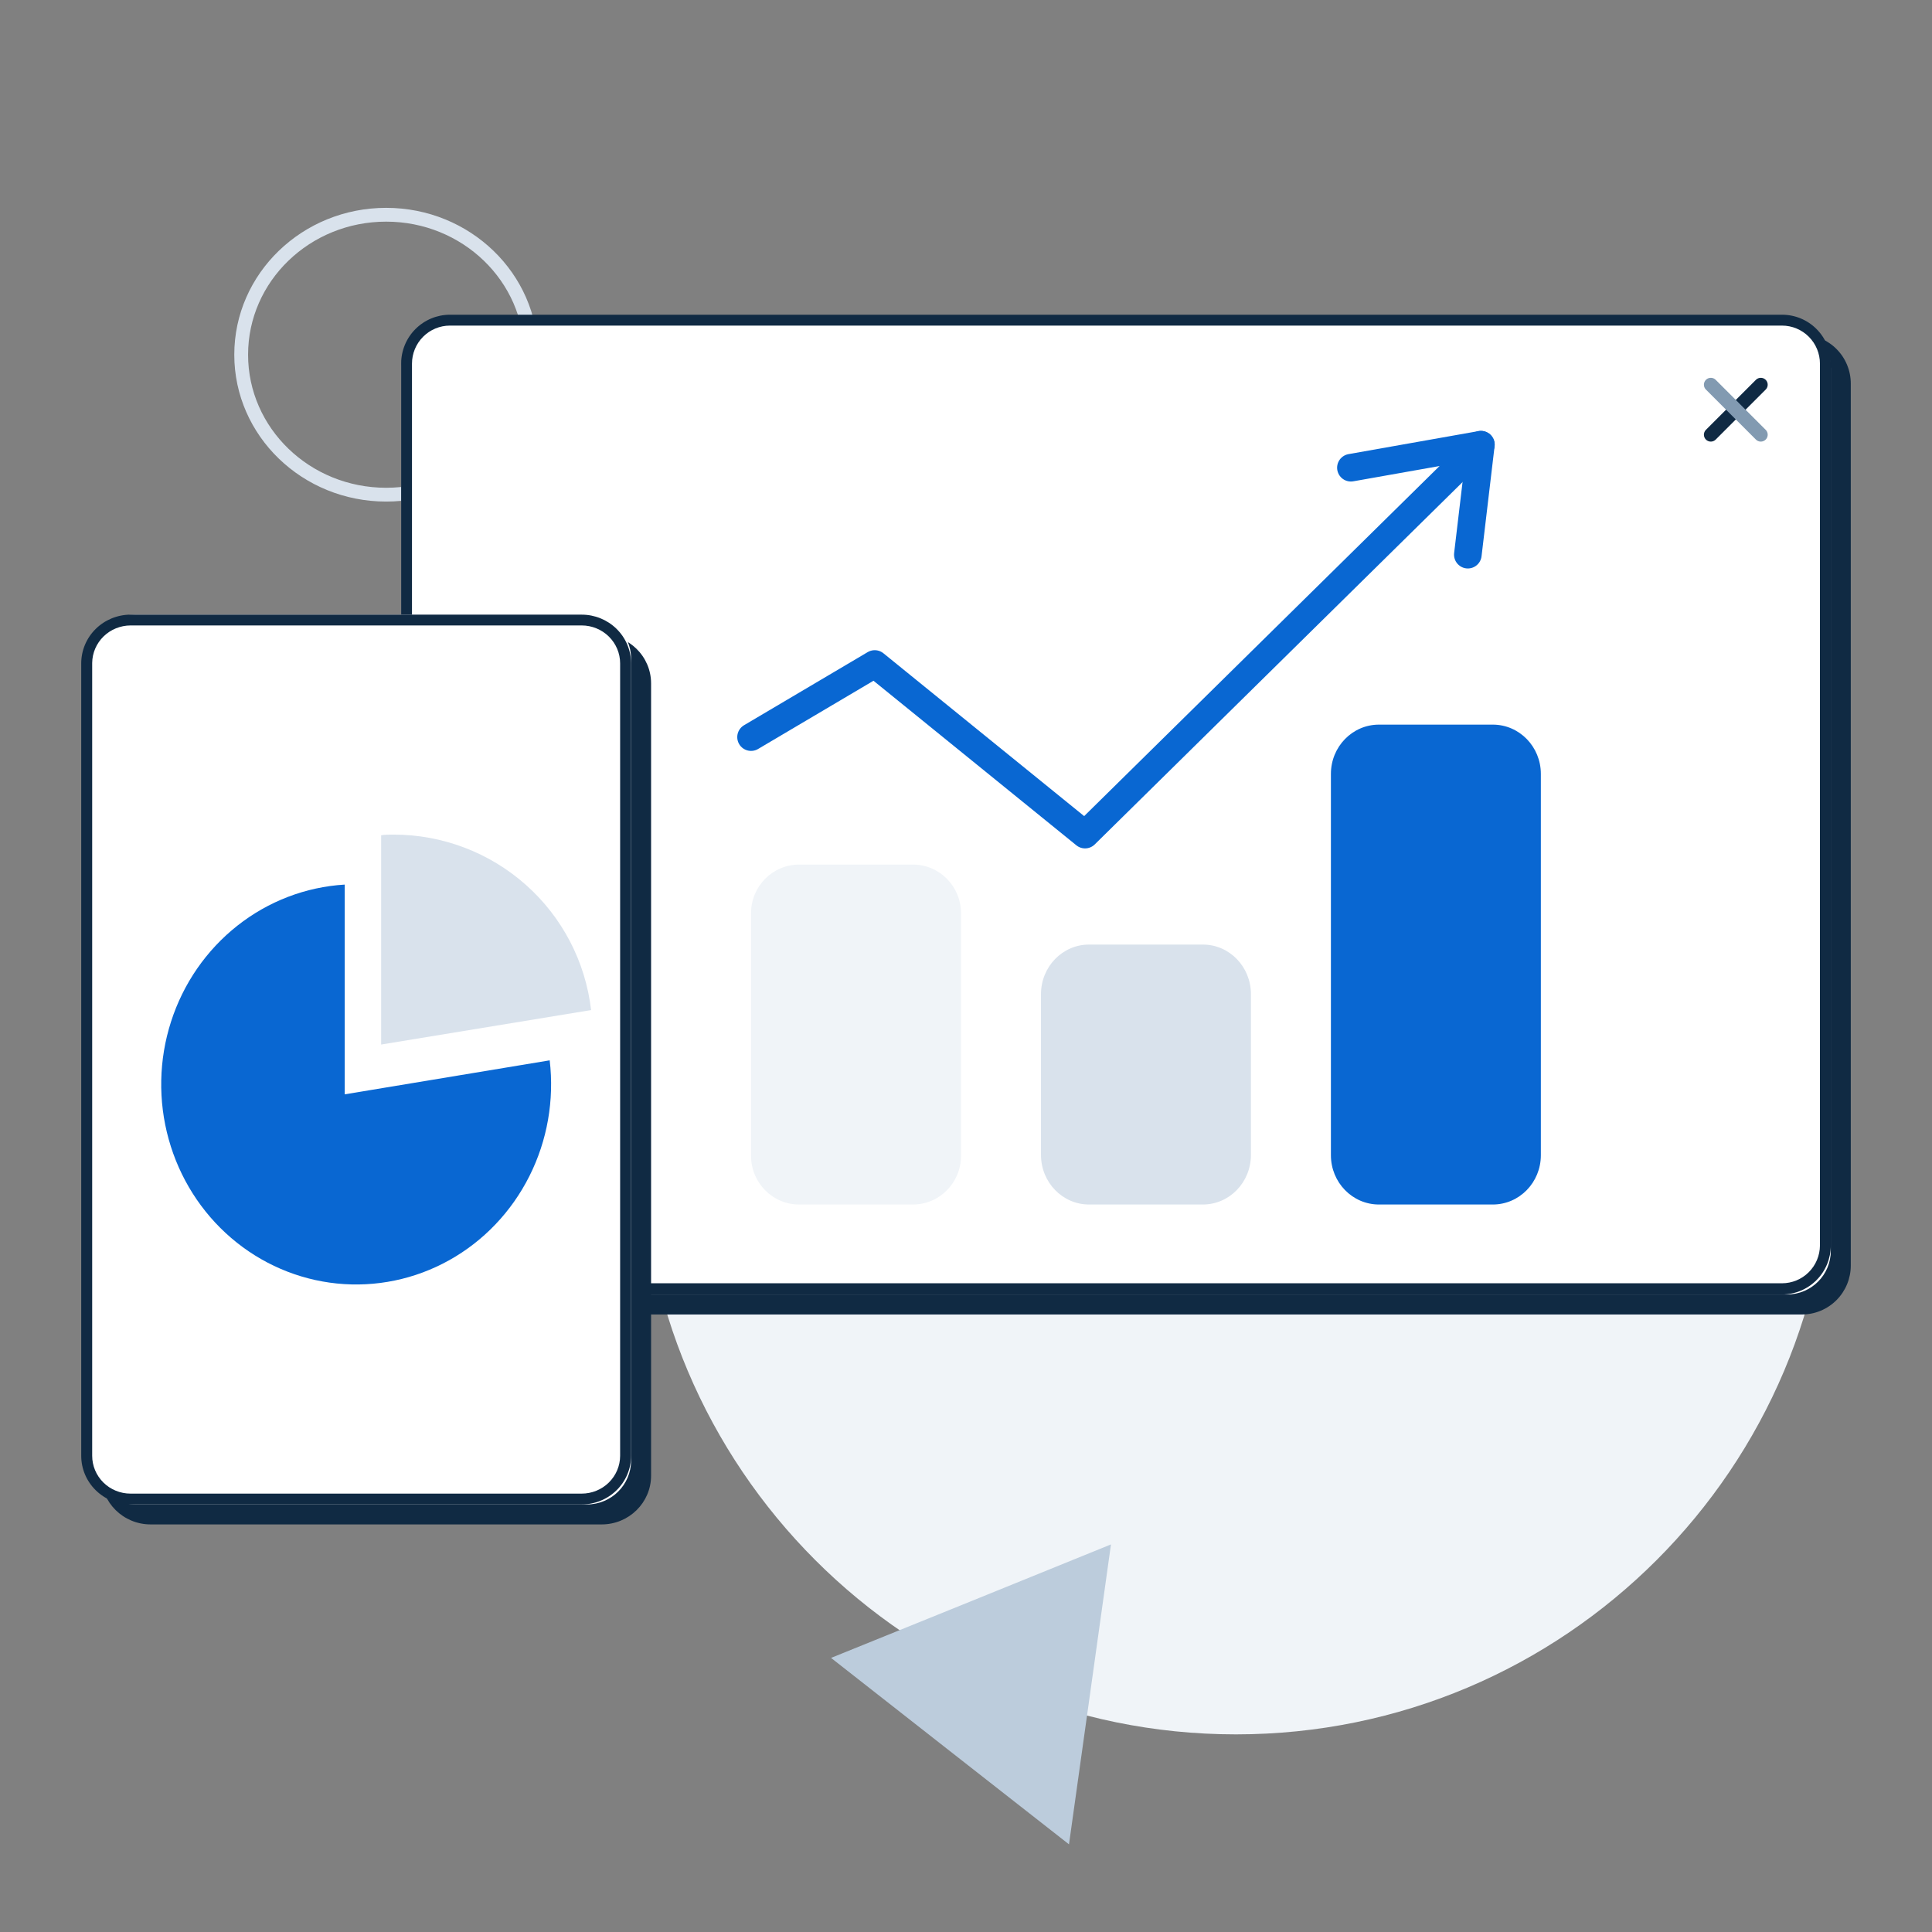
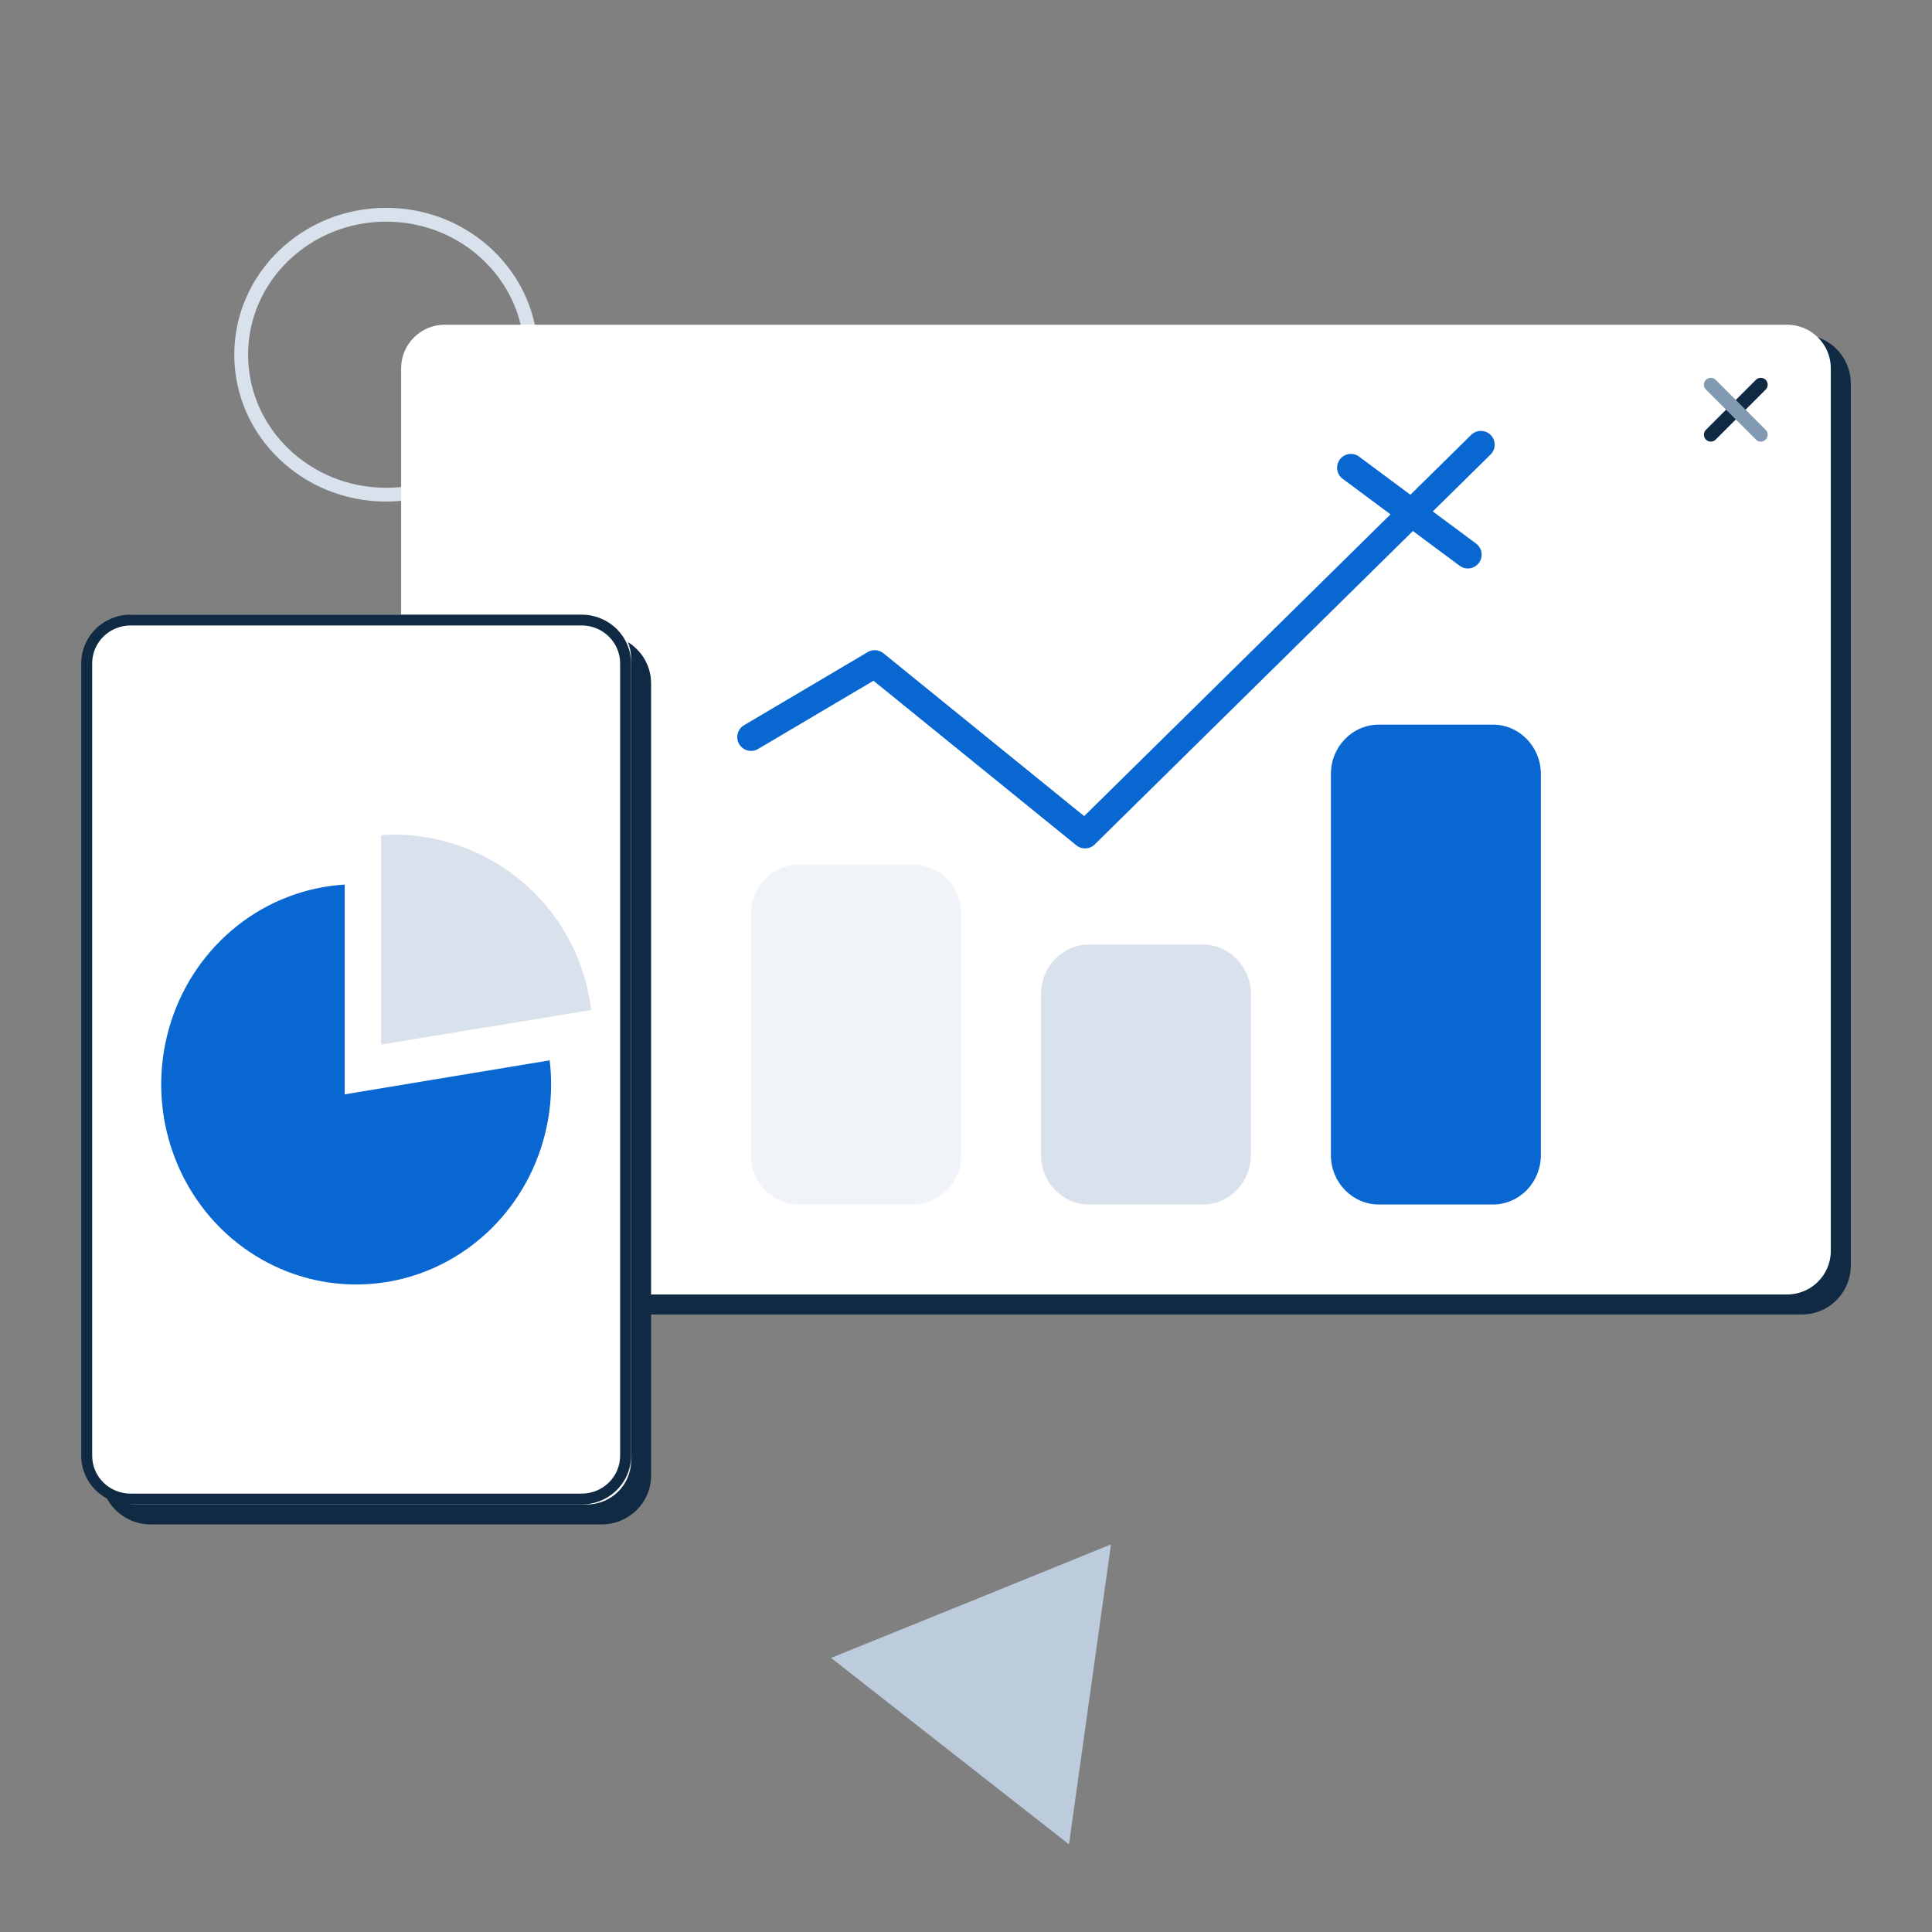
<svg xmlns="http://www.w3.org/2000/svg" width="140" height="140" viewBox="0 0 140 140" fill="none">
  <rect x="0" y="0" width="140" height="140" fill="#808080" stroke="none" />
  <path d="M38.486 25.704C38.486 20.102 33.783 15.561 27.982 15.561C22.18 15.561 17.477 20.102 17.477 25.704C17.477 31.305 22.18 35.846 27.982 35.846C33.783 35.846 38.486 31.305 38.486 25.704Z" stroke="#D9E2EC" stroke-miterlimit="10" />
-   <path d="M89.561 125.679C113.367 125.679 132.666 106.38 132.666 82.574C132.666 58.767 113.367 39.468 89.561 39.468C65.754 39.468 46.456 58.767 46.456 82.574C46.456 106.38 65.754 125.679 89.561 125.679Z" fill="#F0F4F8" />
  <path d="M134.115 91.706C134.115 92.646 133.742 93.548 133.078 94.213C132.415 94.878 131.515 95.252 130.577 95.252H34.055C33.117 95.25 32.219 94.875 31.556 94.211C30.893 93.546 30.519 92.646 30.517 91.706V27.801C30.517 26.86 30.89 25.958 31.553 25.294C32.217 24.628 33.117 24.255 34.055 24.255H130.577C131.042 24.254 131.502 24.345 131.932 24.523C132.361 24.701 132.752 24.962 133.081 25.291C133.409 25.621 133.67 26.012 133.847 26.443C134.025 26.873 134.116 27.335 134.115 27.801" fill="#102A43" />
  <path d="M129.497 23.53H32.237C30.487 23.53 29.068 24.943 29.068 26.685V90.648C29.068 92.39 30.487 93.803 32.237 93.803H129.497C131.247 93.803 132.666 92.39 132.666 90.648V26.685C132.666 24.943 131.247 23.53 129.497 23.53Z" fill="white" />
-   <path d="M129.129 23.594C129.859 23.594 130.558 23.884 131.074 24.402C131.59 24.919 131.88 25.62 131.88 26.352V90.257C131.874 90.984 131.581 91.68 131.066 92.192C130.551 92.704 129.854 92.991 129.129 92.991H32.605C31.876 92.991 31.176 92.701 30.66 92.183C30.144 91.666 29.854 90.965 29.854 90.233V26.352C29.854 25.62 30.144 24.919 30.66 24.402C31.176 23.884 31.876 23.594 32.605 23.594H129.129ZM129.129 22.806H32.605C31.667 22.806 30.768 23.18 30.104 23.845C29.441 24.509 29.068 25.411 29.068 26.352V90.257C29.07 91.197 29.444 92.097 30.107 92.762C30.769 93.426 31.668 93.801 32.605 93.803H129.129C130.067 93.803 130.967 93.429 131.63 92.764C132.293 92.099 132.666 91.197 132.666 90.257V26.352C132.667 25.886 132.576 25.424 132.399 24.994C132.221 24.563 131.961 24.172 131.632 23.842C131.304 23.513 130.913 23.252 130.484 23.074C130.054 22.896 129.594 22.805 129.129 22.806V22.806Z" fill="#102A43" />
  <path d="M43.599 45.989H10.916C8.938 45.989 7.334 47.569 7.334 49.52V106.934C7.334 108.884 8.938 110.465 10.916 110.465H43.599C45.576 110.465 47.18 108.884 47.18 106.934V49.52C47.18 47.569 45.576 45.989 43.599 45.989Z" fill="#102A43" />
  <path d="M42.541 44.54H9.8C8.038 44.54 6.61 45.962 6.61 47.718V105.838C6.61 107.593 8.038 109.016 9.8 109.016H42.541C44.303 109.016 45.731 107.593 45.731 105.838V47.718C45.731 45.962 44.303 44.54 42.541 44.54Z" fill="white" />
  <path d="M42.15 45.322C42.889 45.322 43.598 45.612 44.12 46.127C44.643 46.643 44.937 47.342 44.937 48.071V105.493C44.935 106.22 44.64 106.917 44.118 107.431C43.595 107.945 42.888 108.233 42.15 108.233H9.459C8.722 108.233 8.015 107.945 7.494 107.431C6.973 106.917 6.68 106.22 6.68 105.493V48.039C6.688 47.317 6.984 46.627 7.504 46.119C8.024 45.611 8.727 45.325 9.459 45.322H42.15ZM42.15 44.54H9.459C8.511 44.542 7.602 44.915 6.932 45.577C6.262 46.239 5.886 47.136 5.886 48.071V105.493C5.886 106.427 6.262 107.324 6.932 107.984C7.602 108.645 8.511 109.016 9.459 109.016H42.15C42.62 109.017 43.085 108.927 43.52 108.75C43.954 108.574 44.349 108.314 44.681 107.987C45.014 107.66 45.278 107.271 45.458 106.843C45.638 106.415 45.731 105.956 45.731 105.493V48.039C45.722 47.108 45.342 46.218 44.671 45.563C44 44.907 43.094 44.539 42.15 44.54V44.54Z" fill="#102A43" />
  <path d="M42.833 73.193C42.427 69.694 40.745 66.465 38.107 64.121C35.469 61.776 32.059 60.48 28.524 60.478C28.22 60.478 27.916 60.478 27.62 60.526V75.691L42.833 73.193Z" fill="#D9E2EC" />
  <path d="M24.979 79.3V64.1C22.153 64.271 19.442 65.309 17.198 67.081C14.953 68.852 13.279 71.275 12.393 74.035C11.506 76.795 11.447 79.764 12.225 82.559C13.002 85.353 14.579 87.844 16.752 89.707C18.925 91.57 21.593 92.72 24.41 93.007C27.228 93.295 30.064 92.707 32.552 91.32C35.04 89.932 37.064 87.81 38.362 85.227C39.661 82.645 40.173 79.721 39.833 76.836L24.979 79.3Z" fill="#0967D2" />
  <path d="M108.175 52.509H99.924C98.001 52.509 96.443 54.108 96.443 56.08V83.712C96.443 85.684 98.001 87.283 99.924 87.283H108.175C110.098 87.283 111.656 85.684 111.656 83.712V56.08C111.656 54.108 110.098 52.509 108.175 52.509Z" fill="#0967D2" />
  <path d="M87.166 68.447H78.915C76.992 68.447 75.434 70.055 75.434 72.039V83.691C75.434 85.674 76.992 87.283 78.915 87.283H87.166C89.089 87.283 90.647 85.674 90.647 83.691V72.039C90.647 70.055 89.089 68.447 87.166 68.447Z" fill="#D9E2EC" />
  <path d="M66.157 62.651H57.906C55.983 62.651 54.424 64.228 54.424 66.174V83.759C54.424 85.705 55.983 87.283 57.906 87.283H66.157C68.079 87.283 69.638 85.705 69.638 83.759V66.174C69.638 64.228 68.079 62.651 66.157 62.651Z" fill="#F0F4F8" />
  <path d="M54.424 53.414L63.386 48.115L78.627 60.478L107.31 32.224" stroke="#0967D2" stroke-width="2" stroke-linecap="round" stroke-linejoin="round" />
-   <path d="M97.892 33.893L107.31 32.224L106.365 40.193" stroke="#0967D2" stroke-width="2" stroke-linecap="round" stroke-linejoin="round" />
+   <path d="M97.892 33.893L106.365 40.193" stroke="#0967D2" stroke-width="2" stroke-linecap="round" stroke-linejoin="round" />
  <path d="M127.594 27.877L123.972 31.5" stroke="#102A43" stroke-miterlimit="10" stroke-linecap="round" />
  <path d="M127.594 31.5L123.972 27.877" stroke="#829AB1" stroke-miterlimit="10" stroke-linecap="round" />
  <path d="M68.838 126.893L60.22 120.138L70.367 116.03L80.505 111.914L78.984 122.785L77.463 133.648L68.838 126.893Z" fill="#BCCCDC" />
</svg>